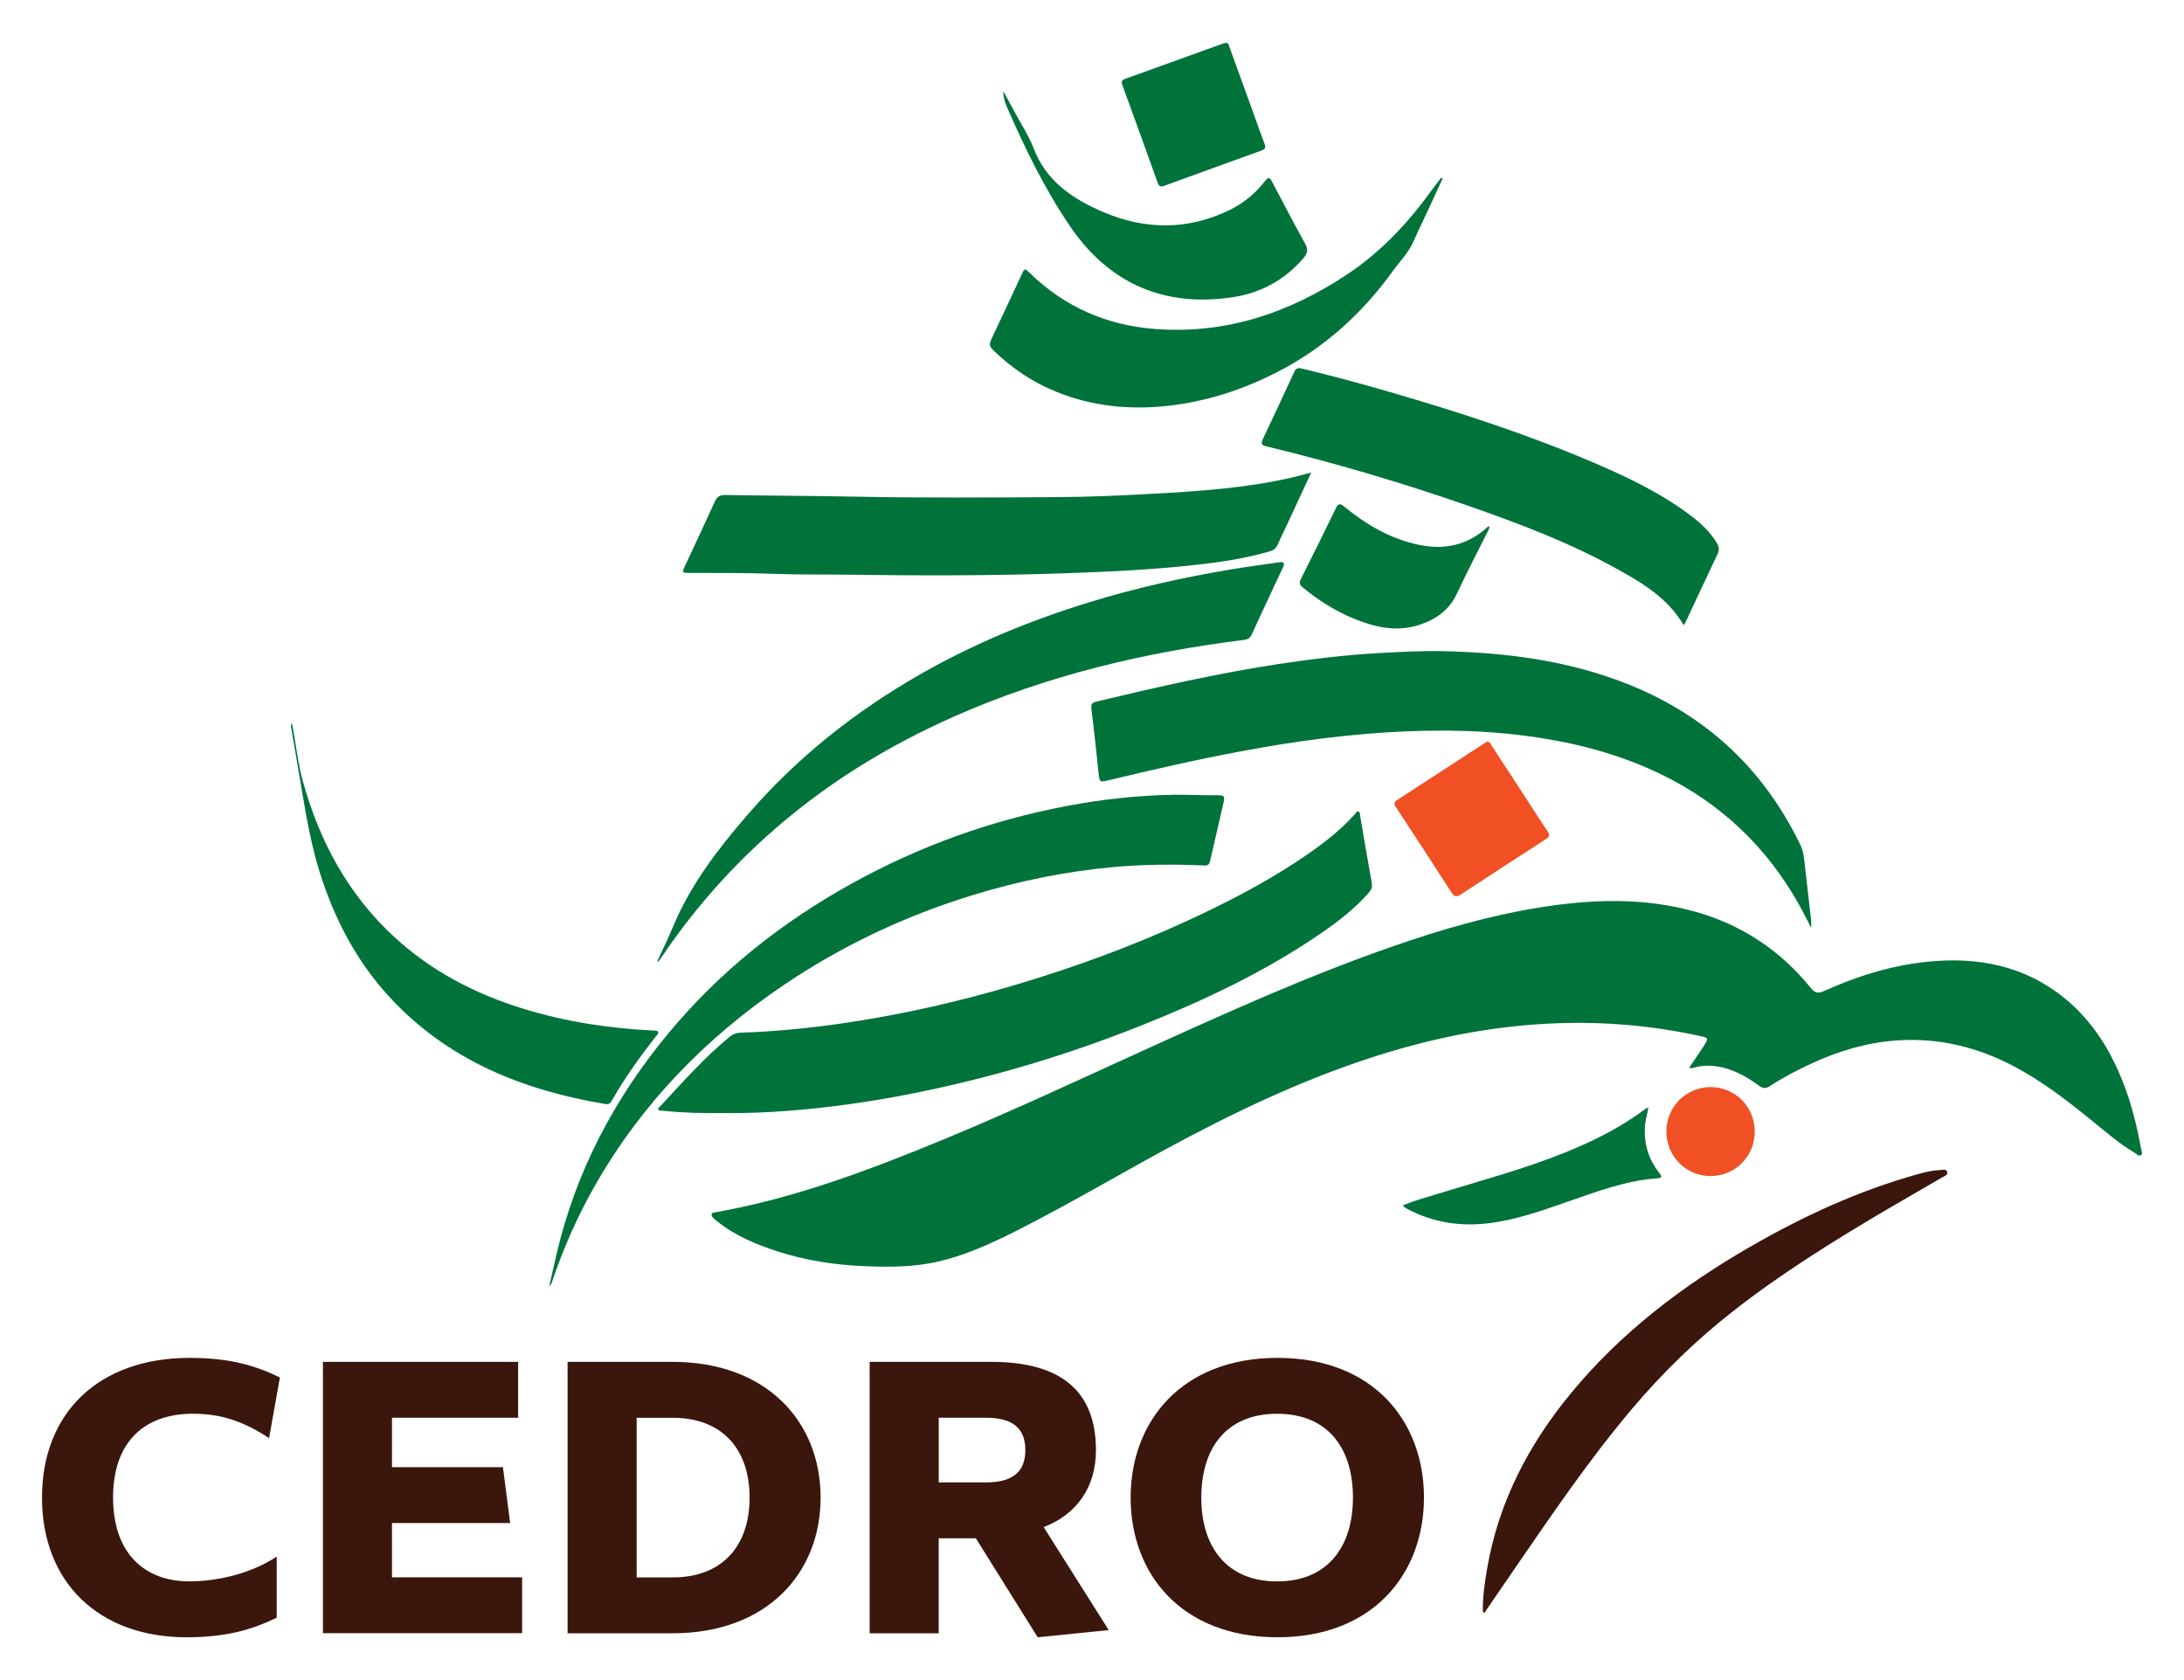
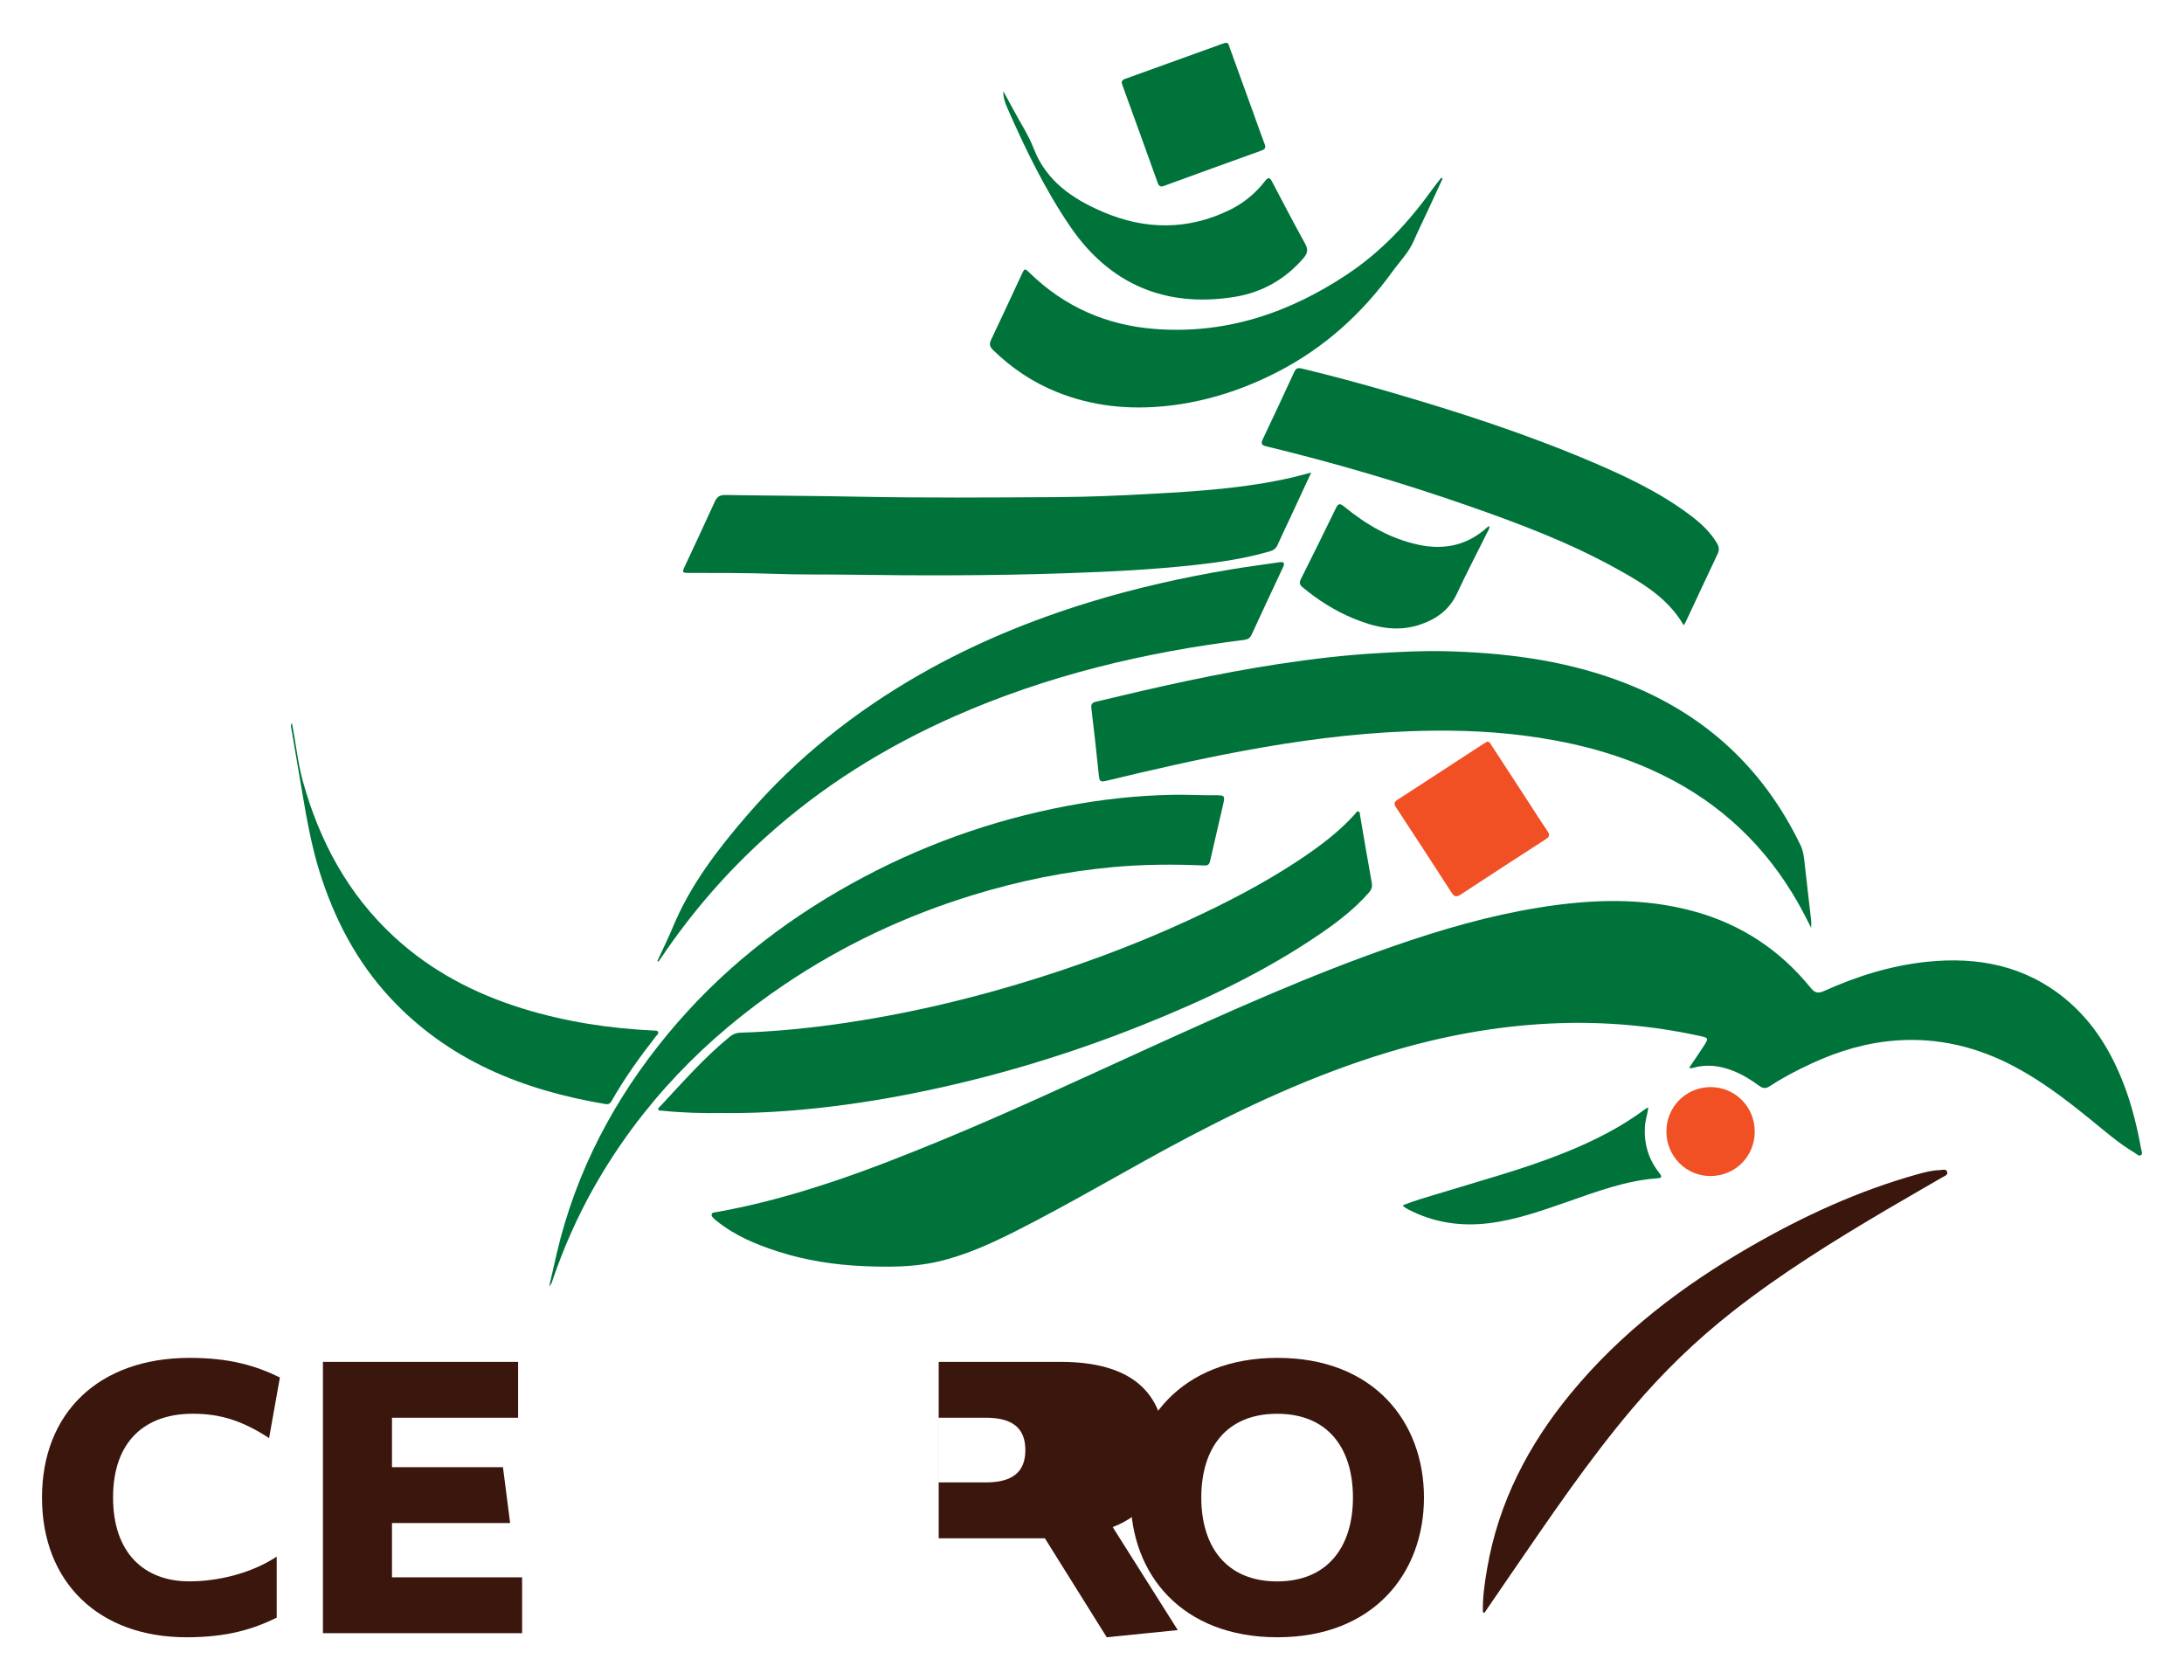
<svg xmlns="http://www.w3.org/2000/svg" id="Layer_1" data-name="Layer 1" viewBox="0 0 520 400">
  <defs>
    <style>
      .cls-1 {
        fill: #3a160c;
      }

      .cls-2 {
        fill: #00733b;
      }

      .cls-3 {
        fill: #f05024;
      }
    </style>
  </defs>
  <g>
    <path class="cls-1" d="m44.4,389.81c-20.91,0-34.4-13.11-34.4-33.26s13.49-33.26,35.16-33.26c9.69,0,15.77,1.9,21.48,4.66l-2.57,14.44c-6.27-4.09-11.5-5.8-18.15-5.8-11.5,0-19,6.65-19,19.95s7.51,19.96,18.15,19.96c6.65,0,14.63-1.81,20.81-5.89v14.54c-5.7,2.76-11.78,4.66-21.48,4.66Z" />
    <path class="cls-1" d="m76.89,324.24h46.47v13.3h-30.03v11.78h26.42l1.71,13.3h-28.13v12.92h30.98v13.3h-47.42v-64.62Z" />
-     <path class="cls-1" d="m135.14,324.24h24.99c22.43,0,35.25,14.25,35.25,32.31s-12.83,32.31-35.25,32.31h-24.99v-64.62Zm43.33,32.31c0-11.69-6.65-19-18.34-19h-8.55v38.01h8.55c11.69,0,18.34-7.32,18.34-19Z" />
-     <path class="cls-1" d="m232.34,366.24h-8.84v22.62h-16.44v-64.62h28.98c16.53,0,24.9,6.94,24.9,21,0,9.03-4.75,15.39-12.45,18.34l15.49,24.52-16.91,1.71-14.73-23.57Zm2.38-13.3c6.46,0,9.41-2.56,9.41-7.7s-2.95-7.7-9.41-7.7h-11.21v15.39h11.21Z" />
+     <path class="cls-1" d="m232.34,366.24h-8.84v22.62v-64.62h28.98c16.53,0,24.9,6.94,24.9,21,0,9.03-4.75,15.39-12.45,18.34l15.49,24.52-16.91,1.71-14.73-23.57Zm2.38-13.3c6.46,0,9.41-2.56,9.41-7.7s-2.95-7.7-9.41-7.7h-11.21v15.39h11.21Z" />
    <path class="cls-1" d="m269.2,356.55c0-18.05,12.07-33.26,34.97-33.26s34.87,15.2,34.87,33.26-12.07,33.26-34.87,33.26-34.97-15.01-34.97-33.26Zm16.82,0c0,11.69,5.99,19.96,18.05,19.96s18.06-8.27,18.06-19.96-5.89-19.95-18.06-19.95-18.05,8.27-18.05,19.95Z" />
  </g>
  <path class="cls-2" d="m402.18,254.21c1.12-1.66,2.27-3.29,3.34-4.96,1.4-2.16,1.37-2.14-1.16-2.68-11.06-2.38-22.26-3.36-33.55-2.95-12.58.45-24.91,2.55-37.03,5.96-17.71,5-34.37,12.51-50.62,21.04-13.94,7.32-27.42,15.49-41.49,22.58-5.85,2.95-11.82,5.65-18.24,7.15-5.85,1.36-11.81,1.35-17.76,1.1-6.97-.3-13.84-1.35-20.5-3.5-5.21-1.68-10.22-3.78-14.53-7.26-.21-.17-.44-.34-.63-.54-.28-.29-.68-.58-.57-1.03.12-.5.66-.44,1.03-.51,18.69-3.33,36.33-9.96,53.78-17.16,16.42-6.77,32.51-14.31,48.67-21.66,19.46-8.85,38.94-17.64,59.17-24.64,11.17-3.87,22.5-7.15,34.19-9.05,12.48-2.02,24.94-2.5,37.29.95,11.11,3.1,20.27,9.19,27.53,18.12.99,1.22,1.73,1.43,3.19.78,7.84-3.54,16-6.09,24.59-6.97,12.06-1.24,23.28.93,32.88,8.84,6.64,5.47,10.95,12.58,13.98,20.54,1.86,4.89,3.1,9.95,4.03,15.09.09.52.44,1.26.03,1.55-.52.38-1.09-.26-1.57-.55-3.8-2.25-7.1-5.17-10.51-7.93-5.73-4.64-11.57-9.13-18.13-12.6-8.78-4.65-18.1-6.91-28.04-6.2-7.06.5-13.76,2.49-20.16,5.45-3.45,1.59-6.83,3.34-10.01,5.43-.91.6-1.6.58-2.47-.05-1.93-1.4-3.94-2.67-6.17-3.56-3.1-1.24-6.25-1.7-9.53-.78-.3.08-.61.22-1.04,0Z" />
  <path class="cls-2" d="m172.41,264.99c-4.81.09-9.79-.03-14.76-.55-.31-.03-.71.09-.88-.22-.19-.36.19-.58.39-.79,5.34-5.71,10.49-11.62,16.58-16.59.74-.6,1.49-.94,2.47-.97,8.28-.26,16.51-1.08,24.7-2.28,13.96-2.05,27.68-5.18,41.2-9.21,13.92-4.16,27.53-9.14,40.72-15.22,9.07-4.18,17.94-8.75,26.28-14.27,4.89-3.24,9.6-6.72,13.55-11.12.22-.24.36-.74.84-.53.34.15.27.54.32.85.92,5.36,1.81,10.73,2.79,16.08.18.98-.07,1.65-.69,2.35-3.26,3.71-7.11,6.73-11.15,9.51-13.34,9.2-27.89,16.07-42.88,22.06-18.32,7.32-37.15,12.9-56.53,16.62-9.3,1.78-18.66,3.08-28.11,3.79-4.89.36-9.77.56-14.86.5Z" />
  <path class="cls-2" d="m431.25,220.95c-1.52-3.03-2.91-5.69-4.48-8.25-8.12-13.29-19.35-23.04-33.54-29.41-9.77-4.39-20.04-6.85-30.64-8.19-9.16-1.16-18.35-1.34-27.54-.98-13.27.52-26.41,2.29-39.46,4.73-10.66,1.99-21.22,4.41-31.76,6.95-1.97.48-2.04.37-2.25-1.63-.54-5.18-1.09-10.36-1.73-15.53-.13-1.04.23-1.37,1.13-1.58,14.41-3.46,28.86-6.75,43.53-8.98,8-1.22,16.04-2.16,24.12-2.61,5.12-.28,10.24-.56,15.36-.43,13.88.34,27.54,2.01,40.7,6.75,20,7.2,34.75,20.24,44,39.43.72,1.49.85,3.06,1.02,4.65.5,4.45,1.02,8.9,1.52,13.35.05.43,0,.88,0,1.73Z" />
  <path class="cls-2" d="m312.2,112.49c-1.88,4.05-3.59,7.74-5.3,11.42-.91,1.95-1.86,3.88-2.73,5.85-.37.84-.93,1.24-1.8,1.49-5.77,1.7-11.69,2.58-17.65,3.24-10.19,1.13-20.42,1.63-30.66,1.98-17.44.61-34.88.6-52.32.35-5.72-.08-11.45.02-17.16-.19-6.86-.25-13.73-.21-20.6-.23-1.56,0-1.61-.11-.95-1.53,2.4-5.14,4.82-10.28,7.16-15.44.53-1.16,1.2-1.6,2.5-1.58,10.44.17,20.88.19,31.31.4,15.89.32,31.77.2,47.66.11,7.59-.04,15.19-.38,22.77-.8,11.09-.61,22.19-1.35,33.07-3.84,1.46-.33,2.89-.75,4.7-1.23Z" />
  <path class="cls-2" d="m400.87,148.84c-3.83-6.54-9.94-10.11-16.12-13.52-11.17-6.18-23.08-10.68-35.1-14.87-15.82-5.52-31.88-10.25-48.17-14.19-1.13-.27-1.3-.67-.82-1.68,2.53-5.33,5.04-10.68,7.5-16.05.48-1.05,1.12-.95,1.99-.74,6.9,1.66,13.74,3.51,20.55,5.48,16.54,4.8,32.9,10.1,48.75,16.88,8.05,3.45,15.94,7.21,22.98,12.51,2.5,1.88,4.79,3.98,6.4,6.72.48.82.57,1.55.15,2.45-2.57,5.42-5.09,10.86-7.64,16.28-.09.2-.23.38-.46.74Z" />
  <path class="cls-2" d="m130.77,306.24c.64-2.8,1.2-5.32,1.79-7.84,4.59-19.58,13.73-36.87,26.5-52.29,12.21-14.74,26.93-26.43,43.63-35.69,16.14-8.95,33.29-15.13,51.42-18.55,8.28-1.56,16.63-2.49,25.07-2.64,3.44-.06,6.86.14,10.29.11,2.15-.02,2.22.15,1.75,2.19-1.03,4.46-2.07,8.91-3.08,13.37-.17.76-.4,1.2-1.34,1.16-7.18-.31-14.35-.28-21.53.36-11.43,1.03-22.61,3.3-33.57,6.66-15.99,4.9-30.98,11.94-44.86,21.28-18.74,12.62-34.12,28.43-45.32,48.15-4.03,7.1-7.31,14.55-9.95,22.27-.14.42-.2.89-.8,1.46Z" />
  <path class="cls-2" d="m156.51,228.8c1.24-2.69,2.57-5.34,3.7-8.08,4.16-10.04,10.68-18.51,17.69-26.64,11.78-13.65,25.7-24.7,41.34-33.62,12.65-7.21,26.04-12.74,39.95-17.02,11.12-3.42,22.45-5.96,33.92-7.88,3.83-.64,7.69-1.13,11.53-1.7,1.11-.16,1.3.22.84,1.2-2.51,5.34-5.01,10.69-7.48,16.05-.37.81-.92,1.13-1.78,1.24-23.77,2.95-46.88,8.46-68.87,18.16-16.49,7.27-31.63,16.68-45.04,28.79-9.39,8.48-17.61,17.96-24.69,28.44-.28.41-.57.81-.85,1.21-.09-.05-.17-.1-.26-.15Z" />
  <path class="cls-2" d="m343.49,42.5c-1.14,2.47-2.28,4.95-3.43,7.42-1.16,2.49-2.37,4.95-3.47,7.47-1.19,2.74-3.29,4.83-5,7.19-7.26,10.07-16.24,18.2-27.32,23.92-8.33,4.3-17.11,7.15-26.46,8.15-9.03.96-17.8.07-26.26-3.35-5.72-2.31-10.73-5.7-15.14-10-.77-.76-.92-1.38-.44-2.39,2.48-5.2,4.89-10.44,7.33-15.66.65-1.39.72-1.4,1.86-.28,8.3,8.09,18.28,12.46,29.8,13.35,16.87,1.3,31.96-3.79,45.83-13.02,8.03-5.34,14.51-12.26,20.11-20.06.71-1,1.49-1.94,2.24-2.91.12.06.23.12.35.18Z" />
  <path class="cls-1" d="m353.07,383.86c-.09-3.57.43-7.08,1.04-10.58,2.73-15.69,9.82-29.29,19.85-41.48,11.9-14.47,26.56-25.62,42.69-34.93,12.6-7.27,25.74-13.34,39.81-17.27,1.76-.49,3.54-.97,5.38-1.01.61-.02,1.56-.41,1.78.47.18.73-.71.98-1.23,1.28-4.38,2.56-8.8,5.07-13.18,7.65-12.58,7.42-24.98,15.11-36.5,24.13-8.83,6.9-16.82,14.66-24.06,23.22-10.48,12.39-19.54,25.82-28.72,39.16-2.17,3.16-4.33,6.33-6.5,9.49-.11-.04-.23-.08-.34-.12Z" />
  <path class="cls-2" d="m69.5,172.16c.97,4.76,1.38,9.42,2.63,13.92,3.95,14.22,10.72,26.81,21.67,36.93,8.81,8.14,19.16,13.55,30.55,17.08,10.19,3.16,20.66,4.77,31.3,5.27.36.02.81-.07,1.01.28.26.47-.22.74-.45,1.04-3.83,4.92-7.48,9.95-10.55,15.39-.36.63-.71.92-1.51.79-19.66-3.3-37.45-10.4-51.32-25.38-7.95-8.59-13.22-18.71-16.71-29.82-1.92-6.13-3.05-12.43-4.12-18.74-.86-5.09-1.73-10.18-2.6-15.28-.07-.44-.29-.87.09-1.48Z" />
  <path class="cls-2" d="m238.9,21.74c.82,1.51,1.65,3.01,2.46,4.52,1.62,3.03,3.54,5.94,4.77,9.12,3,7.78,9.26,11.96,16.37,15.03,10.07,4.34,20.26,4.46,30.28-.42,3.34-1.63,6.16-3.96,8.43-6.9.8-1.03,1.16-.8,1.67.18,2.6,4.94,5.18,9.89,7.88,14.78.76,1.37.55,2.29-.41,3.41-4.37,5.07-9.92,8.18-16.43,9.23-16.5,2.65-29.8-3.1-39.11-16.76-5.99-8.79-10.68-18.44-14.97-28.22-.54-1.24-.99-2.53-.95-3.98Z" />
  <path class="cls-2" d="m354.62,125.24c.03.71-.31,1.11-.53,1.55-2.4,4.84-4.91,9.62-7.19,14.52-1.85,3.97-5.04,6.18-9,7.47-5.46,1.78-10.68.53-15.76-1.58-4.38-1.82-8.35-4.35-12-7.38-.76-.63-.82-1.13-.4-1.97,2.81-5.6,5.6-11.22,8.33-16.86.58-1.2,1.01-1.16,1.98-.37,5.23,4.28,10.95,7.63,17.65,9.07,6.19,1.33,11.71.14,16.45-4.18.1-.09.23-.13.46-.27Z" />
  <path class="cls-3" d="m354.15,176.57c.6.06.75.55.99.91,2.88,4.41,5.75,8.82,8.62,13.23,1.57,2.42,3.11,4.86,4.73,7.24.59.87.4,1.3-.43,1.84-6.77,4.37-13.53,8.75-20.26,13.18-.99.65-1.52.59-2.18-.44-4.39-6.81-8.82-13.6-13.27-20.37-.54-.82-.39-1.24.39-1.75,6.88-4.45,13.74-8.94,20.61-13.41.27-.17.55-.31.8-.45Z" />
  <path class="cls-2" d="m291.8,10.2c.74-.05.76.52.9.91,1.96,5.37,3.9,10.75,5.84,16.13.84,2.32,1.64,4.66,2.53,6.97.33.86.25,1.29-.7,1.63-7.75,2.78-15.5,5.59-23.23,8.42-.87.32-1.22.04-1.51-.77-2.78-7.75-5.57-15.5-8.4-23.24-.32-.87-.09-1.21.73-1.5,7.67-2.75,15.33-5.52,22.99-8.29.3-.11.61-.2.84-.27Z" />
  <path class="cls-2" d="m333.98,286.98c2.8-1.15,5.57-1.9,8.32-2.74,10.18-3.14,20.5-5.87,30.4-9.87,6.77-2.74,13.26-5.99,19.13-10.39.14-.1.31-.17.64-.35-.21,1.67-.75,3.11-.83,4.64-.22,4.06.85,7.68,3.35,10.89.83,1.06.76,1.29-.51,1.39-7.5.55-14.43,3.2-21.43,5.63-6.05,2.1-12.09,4.25-18.49,5.04-6.76.84-13.22-.12-19.3-3.29-.28-.15-.56-.31-.83-.49-.11-.07-.18-.19-.44-.47Z" />
  <path class="cls-3" d="m417.8,269.38c0,5.92-4.61,10.58-10.5,10.62-5.83.03-10.52-4.68-10.54-10.59-.02-5.86,4.67-10.58,10.51-10.59,5.85,0,10.52,4.68,10.52,10.57Z" />
</svg>